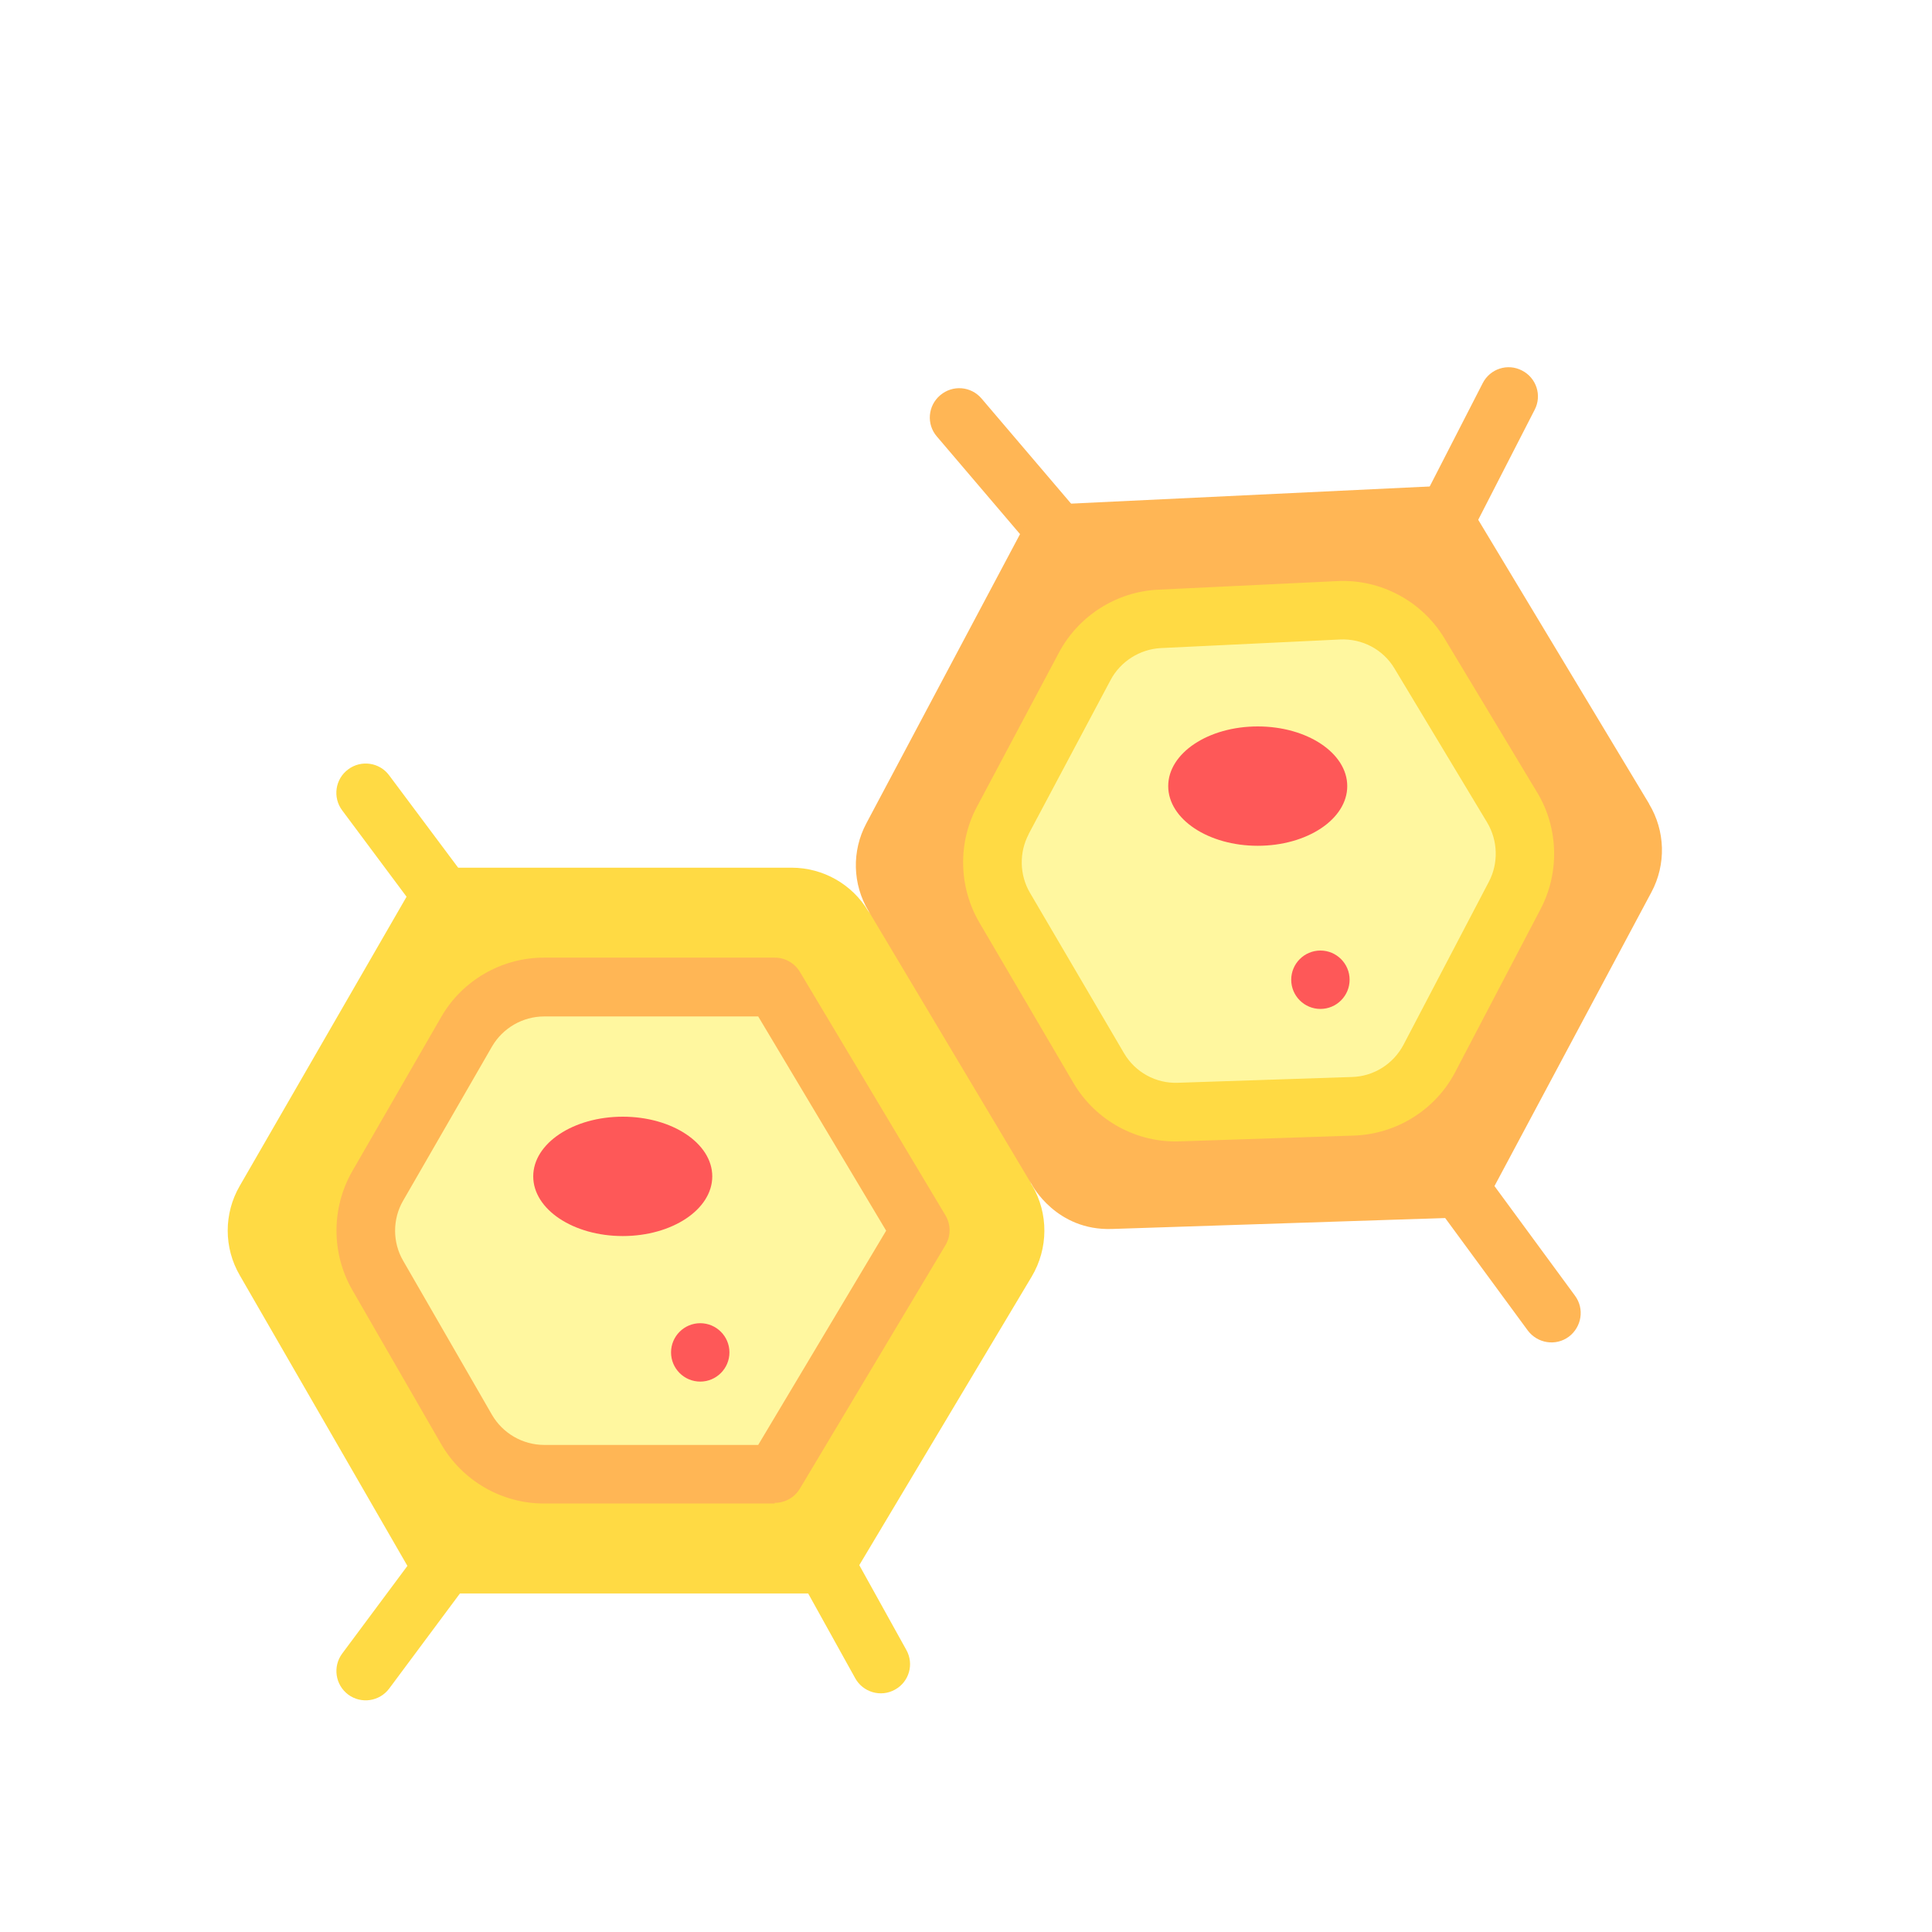
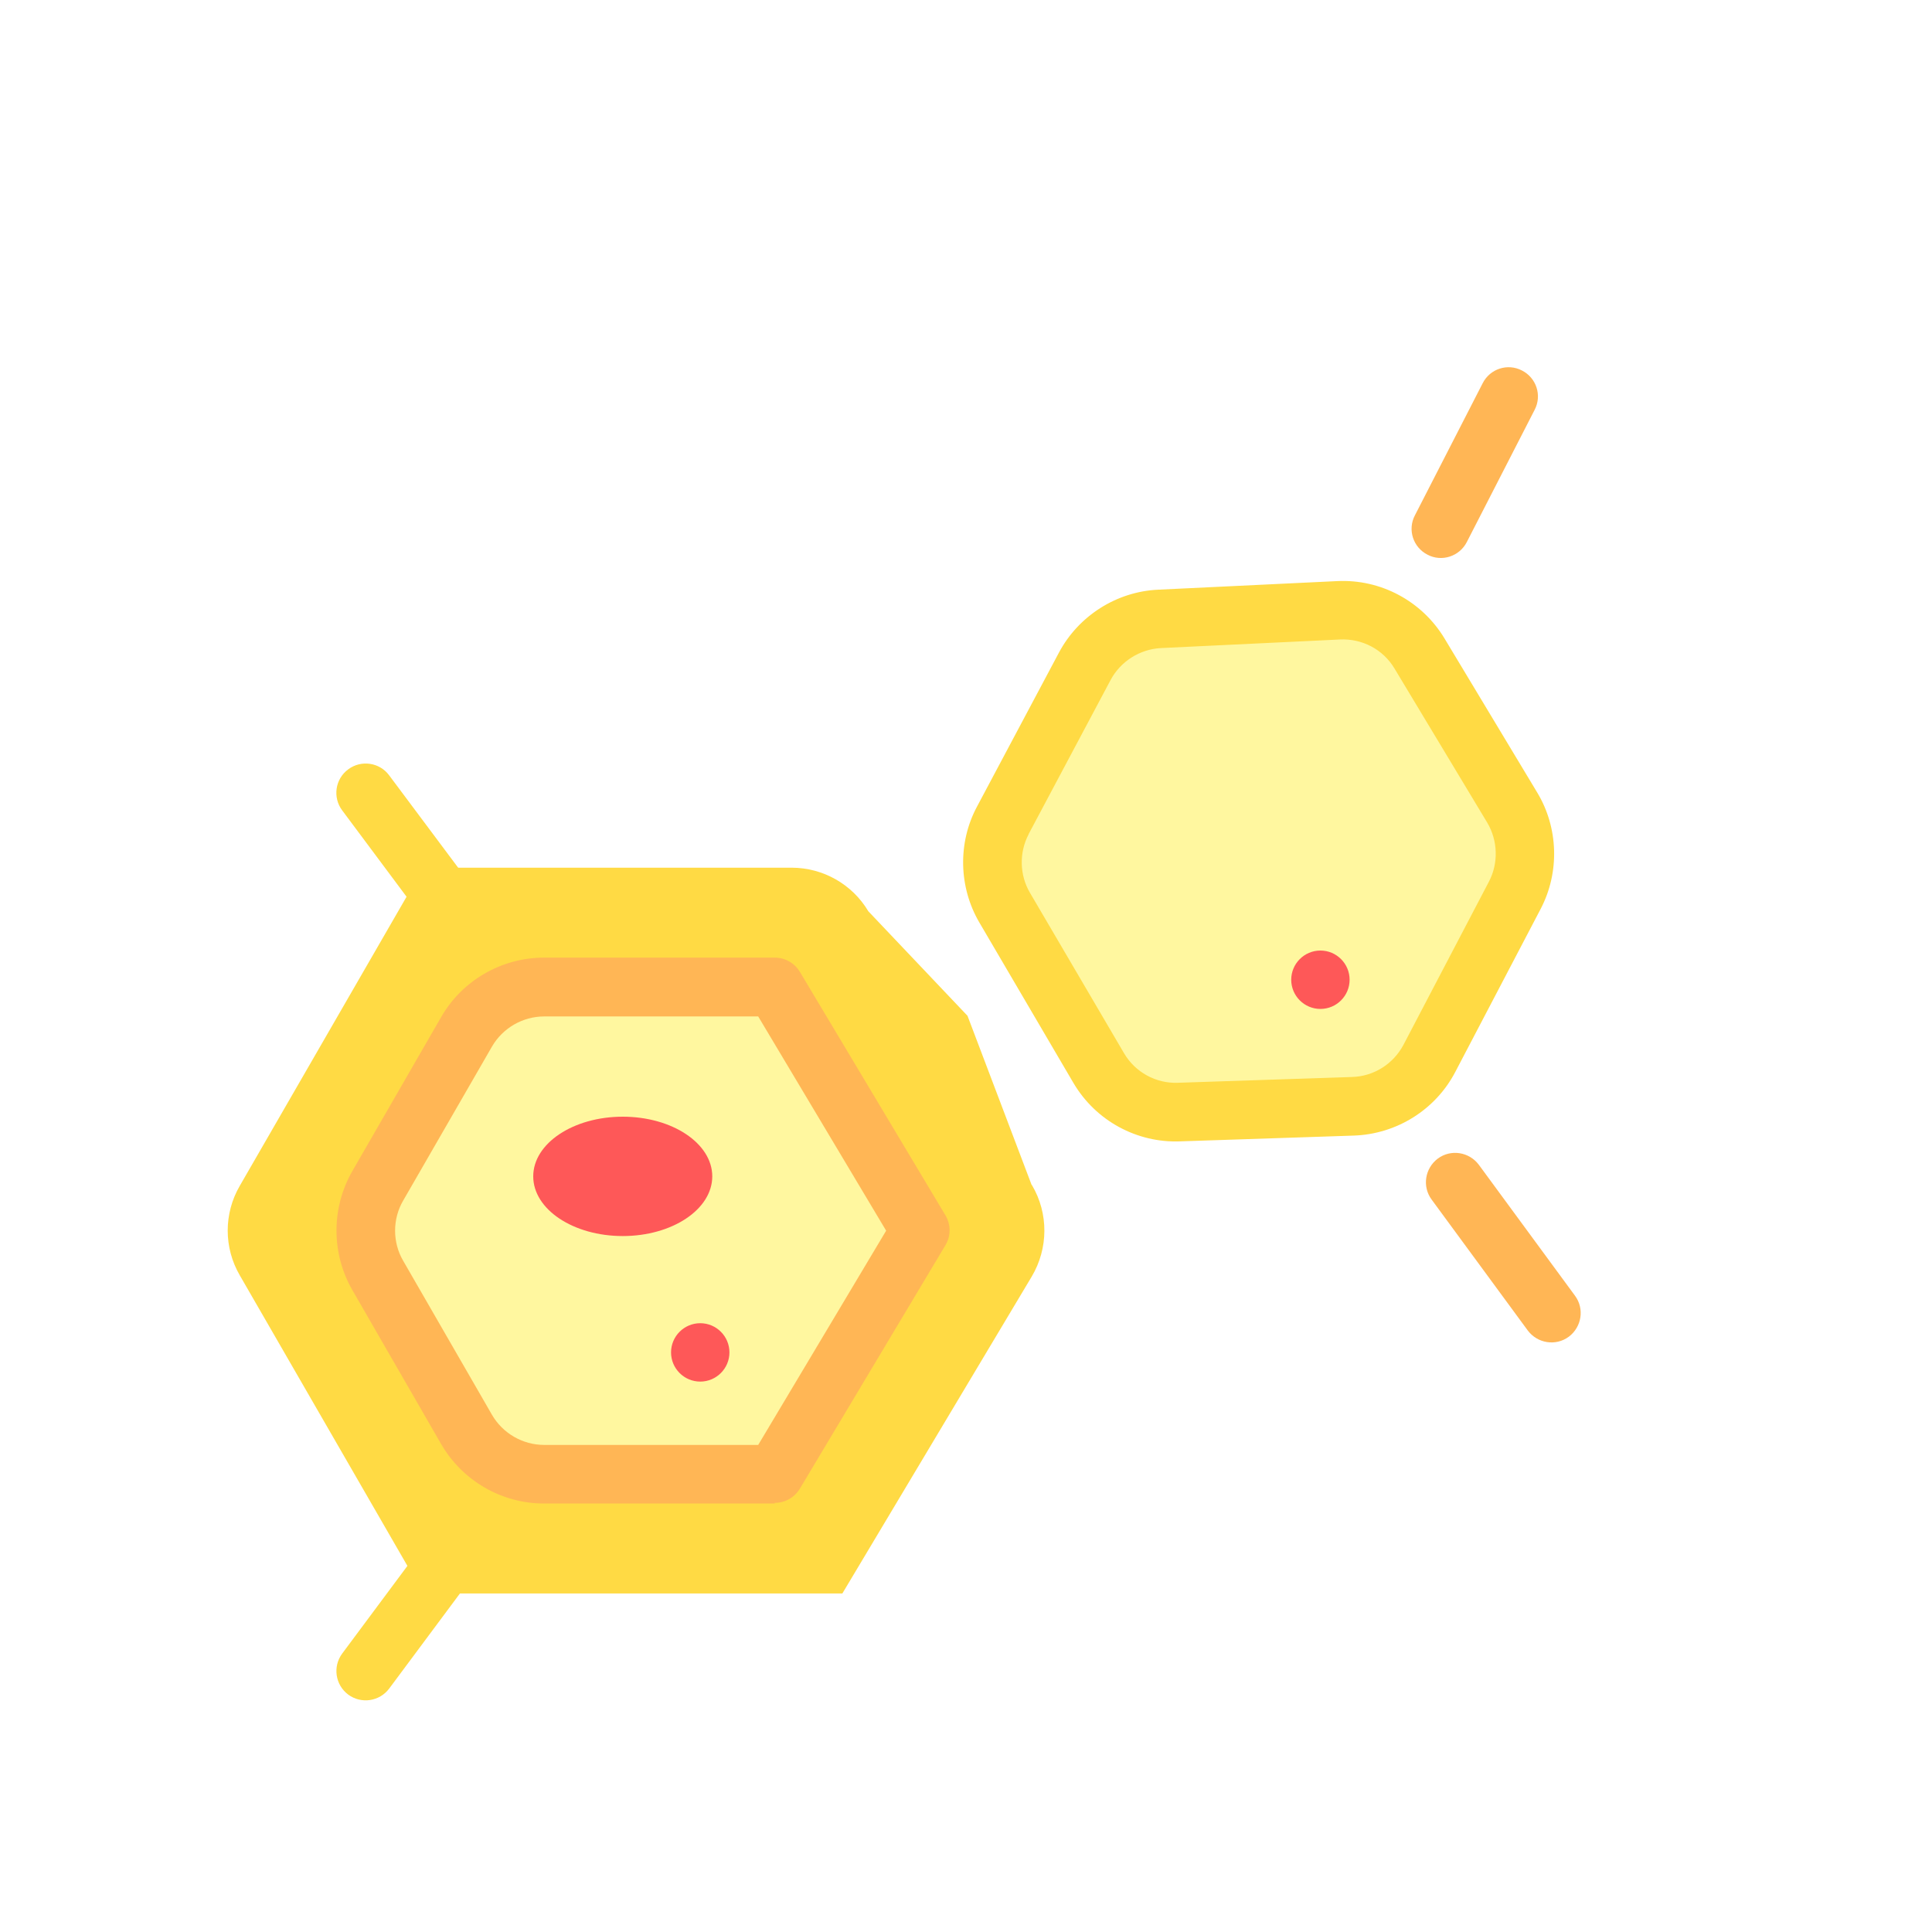
<svg xmlns="http://www.w3.org/2000/svg" id="Layer_2" data-name="Layer 2" viewBox="0 0 90 90">
  <defs>
    <style>
      .cls-1 {
        fill: #ffda44;
      }

      .cls-2 {
        fill: #fff;
      }

      .cls-3 {
        fill: #fff79f;
      }

      .cls-4 {
        fill: #fe5858;
      }

      .cls-5 {
        fill: #ffb655;
      }
    </style>
  </defs>
  <g id="_モバイル" data-name="モバイル">
    <g id="_33_Tissues_molecule_biology_healthcare_nad_education_nature" data-name="33, Tissues, molecule, biology, healthcare nad education, nature">
      <g>
-         <rect class="cls-2" width="90" height="90" />
        <g>
          <path class="cls-5" d="M66.5,25.84c-.67-.34-.94-1.16-.59-1.83l3.16-6.16c.34-.67,1.16-.94,1.83-.59.67.34.94,1.16.59,1.83l-3.16,6.16c-.34.67-1.17.94-1.83.59Z" />
-           <path class="cls-5" d="M48.53,26.07l-4.89-5.74c-.49-.57-.42-1.43.16-1.92s1.43-.42,1.92.15l4.89,5.74c.49.57.42,1.43-.16,1.92-.58.49-1.44.42-1.92-.16Z" />
          <path class="cls-5" d="M71.17,61.98l-4.48-6.1c-.45-.61-.31-1.46.29-1.91.61-.45,1.46-.31,1.91.29l4.48,6.1c.45.61.31,1.46-.29,1.91-.61.45-1.46.31-1.91-.29Z" />
          <path class="cls-1" d="M16.22,78.94c-.6-.45-.73-1.3-.28-1.91l3.66-4.92c.45-.6,1.3-.73,1.91-.28.6.45.73,1.3.28,1.91l-3.66,4.92c-.45.6-1.3.73-1.91.28Z" />
-           <path class="cls-1" d="M39.84,78.18l-2.73-4.92c-.37-.66-.13-1.49.53-1.85.66-.37,1.49-.13,1.85.53l2.73,4.92c.37.66.13,1.49-.53,1.85-.66.37-1.49.12-1.85-.53Z" />
          <path class="cls-1" d="M19.6,42.66l-3.66-4.91c-.45-.6-.33-1.46.28-1.91.6-.45,1.46-.33,1.91.28l3.66,4.9c.45.6.33,1.46-.28,1.91-.6.45-1.46.33-1.91-.28Z" />
          <path class="cls-1" d="M48.08,55.22c.77,1.31.76,2.94-.02,4.25l-8.82,14.76h-19.52l-8.55-14.82c-.75-1.29-.75-2.88,0-4.17l8.55-14.82h17.15c1.47,0,2.83.77,3.58,2.03l4.62,4.87,2.98,7.86.02.03Z" />
          <path class="cls-3" d="M36.09,45.99l6.78,11.34-6.78,11.34h-10.75c-1.49,0-2.86-.79-3.61-2.08l-4.14-7.18c-.74-1.29-.74-2.88,0-4.17l4.14-7.18c.74-1.29,2.12-2.08,3.61-2.08h10.75Z" />
          <path class="cls-4" d="M29.01,52.02c2.3,0,4.17,1.24,4.17,2.78s-1.87,2.78-4.17,2.78-4.17-1.24-4.17-2.78,1.87-2.78,4.17-2.78Z" />
-           <path class="cls-5" d="M76.82,37.45c.76,1.26.8,2.82.11,4.11l-8.08,15.13-17.05.56c-2.59.09-3.72-2.04-3.73-2.06l-7.61-12.75c-.75-1.25-.79-2.8-.1-4.09l7.87-14.81,19.66-.94,8.93,14.84Z" />
          <path class="cls-3" d="M70.44,37.63c.75,1.25.8,2.79.12,4.08l-3.98,7.6c-.7,1.33-2.05,2.18-3.55,2.23l-8.12.27c-1.53.05-2.96-.74-3.73-2.06l-4.38-7.47c-.73-1.25-.76-2.79-.08-4.06l3.82-7.18c.69-1.3,2.01-2.14,3.48-2.21l8.34-.4c1.53-.07,2.98.7,3.77,2.01l4.32,7.18Z" />
-           <path class="cls-4" d="M58.59,33.84c2.3,0,4.17,1.24,4.17,2.78s-1.87,2.78-4.17,2.78-4.17-1.24-4.17-2.78,1.87-2.78,4.17-2.78Z" />
          <path class="cls-5" d="M36.09,70.04h-10.75c-1.97,0-3.8-1.06-4.79-2.77h0l-4.14-7.18c-.98-1.71-.98-3.82,0-5.53l4.14-7.18c.98-1.71,2.82-2.77,4.79-2.77h10.75c.48,0,.92.25,1.17.66l6.78,11.34c.26.43.26.97,0,1.4l-6.78,11.34c-.25.41-.69.66-1.17.66ZM22.92,65.91c.5.86,1.43,1.4,2.43,1.4h9.97l5.96-9.98-5.96-9.98h-9.97c-1,0-1.93.54-2.43,1.4l-4.14,7.18c-.5.86-.5,1.94,0,2.8l4.14,7.18Z" />
          <path class="cls-1" d="M50,50.44l-4.38-7.47c-.96-1.64-1.01-3.71-.11-5.39h0l3.82-7.18c.91-1.71,2.68-2.84,4.62-2.93l8.34-.4c2.03-.1,3.95.93,5,2.67l4.32,7.18c.99,1.64,1.05,3.72.16,5.42l-3.98,7.6c-.92,1.76-2.73,2.89-4.72,2.96l-8.12.27c-1.97.07-3.9-.94-4.95-2.73ZM47.92,38.86c-.45.85-.43,1.9.06,2.73l4.38,7.47c.52.89,1.49,1.42,2.51,1.38l8.12-.27c1.01-.03,1.92-.61,2.39-1.5l3.98-7.6c.45-.86.42-1.91-.08-2.75l-4.32-7.18c-.53-.89-1.51-1.4-2.54-1.35l-8.34.4c-.98.05-1.88.62-2.34,1.48l-3.82,7.18Z" />
-           <path class="cls-4" d="M32.62,61.64c.75,0,1.36.61,1.36,1.36s-.61,1.36-1.36,1.36-1.36-.61-1.36-1.36.61-1.36,1.36-1.36Z" />
+           <path class="cls-4" d="M32.62,61.64c.75,0,1.36.61,1.36,1.36s-.61,1.36-1.36,1.36-1.36-.61-1.36-1.36.61-1.36,1.36-1.36" />
          <path class="cls-4" d="M61.51,44.28c.75,0,1.36.61,1.36,1.36s-.61,1.36-1.36,1.36-1.36-.61-1.36-1.36.61-1.36,1.36-1.36Z" />
        </g>
      </g>
    </g>
  </g>
</svg>